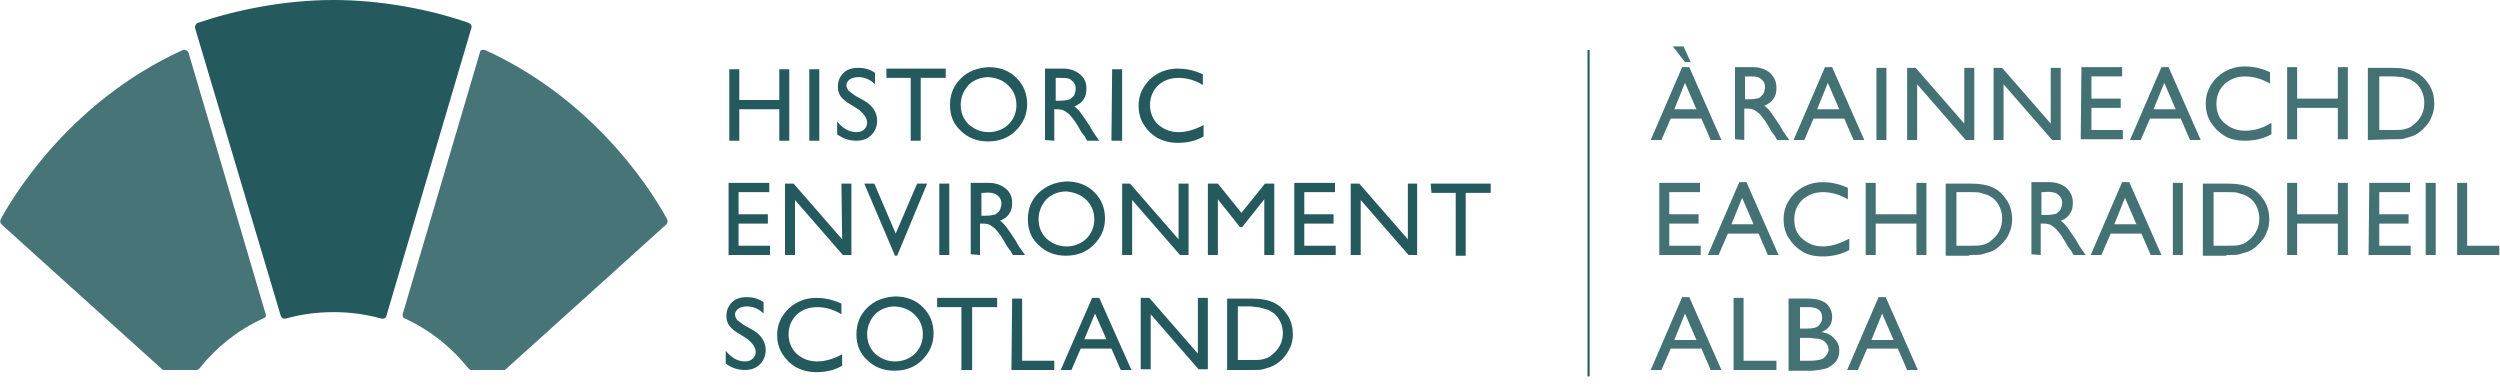
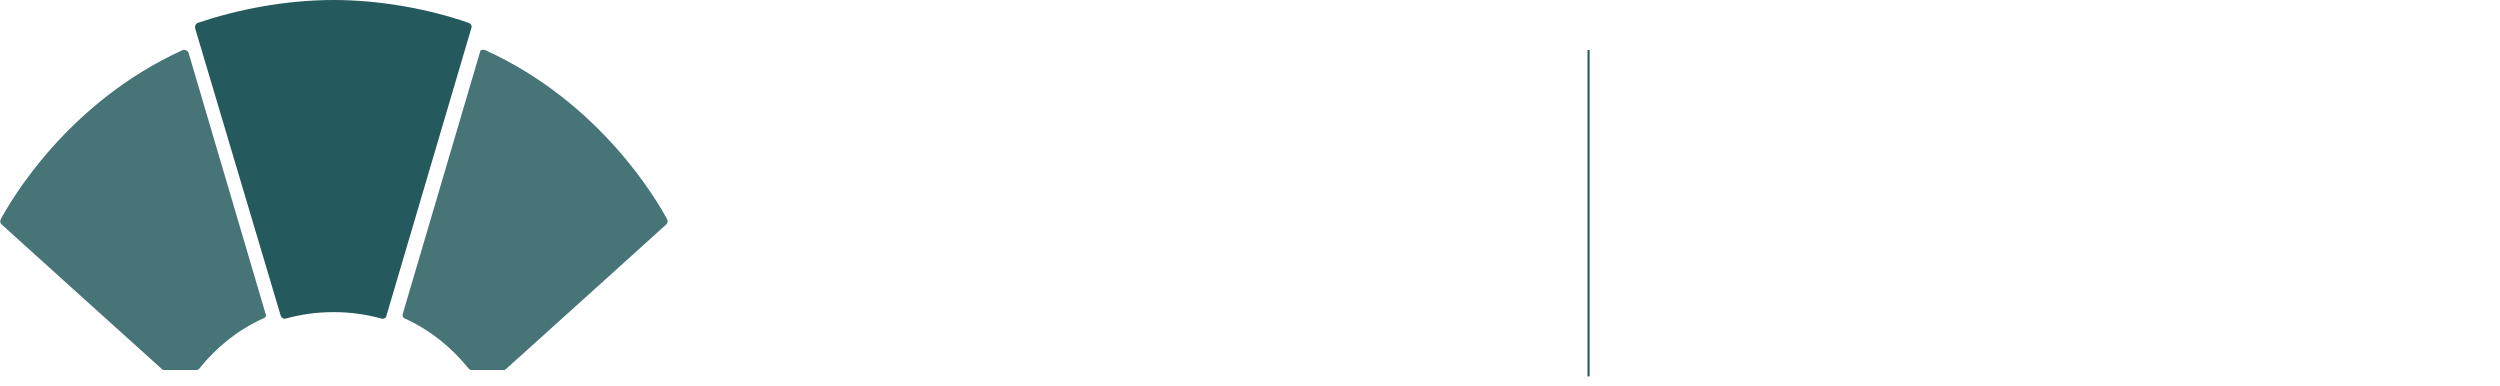
<svg xmlns="http://www.w3.org/2000/svg" version="1.1" id="Layer_1" x="0px" y="0px" viewBox="0 0 350 54" style="enable-background:new 0 0 350 54;" xml:space="preserve">
  <style type="text/css">
	.st0{fill:#24595D;}
	.st1{fill:#477477;}
	.st2{fill:none;stroke:#24585C;stroke-width:0.29;}
	.st3{opacity:0.85;fill:#24585C;enable-background:new    ;}
</style>
  <path class="st0" d="M54.1,44.2L66,3.9c0.1-0.3-0.1-0.6-0.4-0.7C59.9,1.2,53,0,46.7,0c-6.9,0-13.7,1.4-19,3.2  c-0.3,0.1-0.4,0.4-0.4,0.7l12,40.3c0.1,0.3,0.4,0.5,0.7,0.4c2.2-0.6,4.3-0.9,6.7-0.9s4.5,0.3,6.7,0.9C53.7,44.7,54.1,44.5,54.1,44.2  " />
  <path class="st1" d="M37.2,44L26.4,7.4c-0.1-0.3-0.5-0.5-0.8-0.4C9.3,14.4,1.4,28.3,0.1,30.7C0,30.9,0,31.2,0.2,31.4  c2.3,2.1,16.4,14.8,22.5,20.3c0.1,0.1,0.2,0.1,0.4,0.1h4.4c0.2,0,0.3-0.1,0.4-0.2c2.4-3,5.4-5.4,8.9-7C37.2,44.5,37.3,44.2,37.2,44   M67.9,7c16.3,7.4,24.2,21.3,25.5,23.7c0.1,0.2,0.1,0.5-0.1,0.7C91,33.5,76.9,46.2,70.8,51.7c-0.1,0.1-0.2,0.1-0.4,0.1H66  c-0.2,0-0.3-0.1-0.4-0.2c-2.4-3-5.4-5.4-8.9-7c-0.3-0.1-0.4-0.4-0.3-0.7L67.2,7.3C67.2,7,67.6,6.9,67.9,7" />
-   <path class="st0" d="M176.6,43.1c0.3,0.1,0.6,0.2,1,0.3c0.3,0.2,0.7,0.4,0.9,0.6c0.7,0.7,1.1,1.6,1.1,2.6c0,1.1-0.4,2-1.1,2.7  c-0.2,0.2-0.5,0.4-0.7,0.6c-0.3,0.2-0.6,0.3-1,0.4c-0.4,0.1-1,0.1-1.7,0.1h-1.8v-7.5h1.8C175.8,43,176.3,43,176.6,43.1 M175,51.8  c0.9,0,1.5,0,1.8-0.1s0.7-0.2,1-0.3c0.6-0.2,1.2-0.6,1.7-1.1s0.8-1,1.1-1.6s0.4-1.3,0.4-1.9c0-0.9-0.2-1.8-0.7-2.6s-1.1-1.4-1.9-1.8  c-0.8-0.4-1.9-0.6-3.2-0.6h-3.4v10C171.8,51.8,175,51.8,175,51.8z M167.7,49.5l-6.8-7.8h-1.2v10h1.4V44l6.7,7.7h1.3v-10h-1.4V49.5z   M151.8,47.5l1.5-3.6l1.6,3.6H151.8z M148.5,51.8h1.5l1.3-3h4.3l1.3,3h1.5l-4.5-10.1h-1C152.9,41.7,148.5,51.8,148.5,51.8z   M141.6,51.8h6v-1.3h-4.5v-8.7h-1.4L141.6,51.8L141.6,51.8z M131.2,43h3.4v8.8h1.5V43h3.5v-1.3h-8.4V43z M128.1,44.1  c0.7,0.7,1.1,1.6,1.1,2.7s-0.4,2-1.1,2.7c-0.7,0.7-1.7,1.1-2.8,1.1c-1.1,0-2-0.4-2.8-1.1c-0.7-0.7-1.1-1.6-1.1-2.7s0.4-2,1.1-2.8  c0.7-0.7,1.7-1.1,2.8-1.1C126.4,43,127.3,43.3,128.1,44.1 M121.4,43.1c-1,1-1.5,2.2-1.5,3.7s0.5,2.7,1.5,3.6c1,1,2.3,1.5,3.8,1.5  c1.6,0,2.9-0.5,3.9-1.5s1.6-2.2,1.6-3.7s-0.5-2.7-1.5-3.7s-2.3-1.5-3.9-1.5C123.7,41.6,122.4,42.1,121.4,43.1 M114.4,50.6  c-1.2,0-2.1-0.4-2.9-1.1c-0.7-0.7-1.1-1.6-1.1-2.7s0.4-2,1.1-2.7s1.7-1.1,2.9-1.1c1.1,0,2.3,0.3,3.4,1v-1.5  c-1.3-0.6-2.5-0.8-3.5-0.8c-1.5,0-2.8,0.5-3.9,1.5c-1,1-1.6,2.2-1.6,3.7c0,0.9,0.2,1.8,0.7,2.6s1.1,1.4,1.9,1.9  c0.8,0.4,1.7,0.7,2.9,0.7c1.4,0,2.6-0.3,3.6-0.9v-1.6C116.8,50.2,115.6,50.6,114.4,50.6 M105.8,49.3c0,0.4-0.2,0.7-0.4,0.9  c-0.3,0.3-0.7,0.4-1.1,0.4c-1,0-1.9-0.5-2.7-1.5v1.8c0.8,0.6,1.7,0.9,2.7,0.9c0.9,0,1.6-0.3,2.1-0.8s0.8-1.2,0.8-2  c0-1.1-0.6-2.1-1.8-2.8l-1.1-0.6c-0.5-0.3-0.8-0.6-1.1-0.8c-0.2-0.3-0.3-0.5-0.3-0.8s0.2-0.6,0.5-0.8s0.7-0.3,1.2-0.3  c0.8,0,1.6,0.3,2.3,1v-1.6c-0.7-0.5-1.5-0.7-2.3-0.7c-0.9,0-1.6,0.2-2.1,0.7s-0.8,1.1-0.8,1.9c0,0.5,0.1,1,0.4,1.4s0.8,0.8,1.5,1.2  l1.1,0.7C105.4,48.1,105.8,48.7,105.8,49.3 M200.4,27h3.4v8.8h1.4V27h3.5v-1.3h-8.4L200.4,27z M197.1,33.5l-6.8-7.8h-1.2v10h1.4V28  l6.7,7.7h1.2v-10h-1.3C197.1,25.7,197.1,33.5,197.1,33.5z M181.2,35.7h5.8v-1.3h-4.4v-3.1h4.1V30h-4.1v-3.1h4.3v-1.3h-5.7  L181.2,35.7L181.2,35.7z M173.8,29.8l-3.3-4.1h-1.4v10h1.4v-7.8l3.1,3.9h0.3l3.1-3.9v7.8h1.4v-10h-1.3L173.8,29.8z M165,33.5  l-6.8-7.8h-1.1v10h1.4V28l6.7,7.7h1.2v-10H165V33.5z M152.1,28c0.7,0.7,1.1,1.6,1.1,2.7s-0.4,2-1.1,2.7c-0.7,0.7-1.7,1.1-2.8,1.1  s-2-0.4-2.8-1.1c-0.7-0.7-1.1-1.6-1.1-2.7s0.4-2,1.1-2.8c0.7-0.7,1.7-1.1,2.8-1.1C150.4,26.9,151.4,27.3,152.1,28 M145.4,27  c-1,1-1.5,2.2-1.5,3.7s0.5,2.7,1.5,3.6c1,1,2.3,1.5,3.8,1.5c1.6,0,2.9-0.5,3.9-1.5s1.6-2.2,1.6-3.7s-0.5-2.7-1.5-3.7  s-2.3-1.5-3.9-1.5C147.7,25.5,146.5,26,145.4,27 M139.2,27.1c0.3,0.1,0.5,0.3,0.7,0.5c0.2,0.3,0.3,0.5,0.3,0.9  c0,0.3-0.1,0.6-0.2,0.9c-0.2,0.3-0.4,0.4-0.6,0.6c-0.3,0.1-0.8,0.2-1.5,0.2h-0.5V27h0.4C138.4,26.9,138.9,27,139.2,27.1 M137.2,35.7  v-4.4h0.4c0.5,0,0.8,0.1,1,0.2s0.4,0.3,0.7,0.5c0.2,0.2,0.5,0.6,0.8,1l0.5,0.8l0.4,0.7l0.3,0.4c0,0.1,0.1,0.1,0.1,0.1l0.4,0.7h1.7  L143,35c-0.2-0.3-0.5-0.7-0.8-1.3c-0.6-0.9-1-1.5-1.3-1.9s-0.6-0.7-0.9-0.9c0.5-0.2,1-0.5,1.3-1c0.3-0.4,0.4-0.9,0.4-1.5  c0-0.9-0.3-1.5-0.9-2c-0.6-0.5-1.4-0.8-2.4-0.8h-2.5v10L137.2,35.7L137.2,35.7z M131.5,35.7h1.4v-10h-1.4V35.7z M125.4,32.7l-3-7  H121l4.3,10.1h0.3l4.2-10.1h-1.4C128.4,25.7,125.4,32.7,125.4,32.7z M117.9,33.5l-6.8-7.8h-1.2v10h1.4V28l6.7,7.7h1.2v-10h-1.4  L117.9,33.5C117.8,33.5,117.9,33.5,117.9,33.5z M102,35.7h5.8v-1.3h-4.4v-3.1h4.1V30h-4.1v-3.1h4.3v-1.3H102V35.7L102,35.7z   M165,18.5c-1.2,0-2.1-0.4-2.9-1.1c-0.7-0.7-1.1-1.6-1.1-2.7s0.4-2,1.1-2.7c0.7-0.7,1.7-1.1,2.9-1.1c1.1,0,2.3,0.3,3.4,1v-1.5  c-1.3-0.6-2.5-0.8-3.5-0.8c-1.5,0-2.8,0.5-3.9,1.5c-1,1-1.6,2.2-1.6,3.7c0,0.9,0.2,1.8,0.7,2.6c0.5,0.8,1.1,1.4,1.9,1.9  c0.8,0.4,1.7,0.7,2.9,0.7c1.4,0,2.6-0.3,3.6-0.9v-1.6C167.4,18.1,166.2,18.5,165,18.5 M155.6,19.7h1.5v-10h-1.4L155.6,19.7z   M149.6,11c0.3,0.1,0.5,0.3,0.7,0.5c0.2,0.3,0.3,0.5,0.3,0.9c0,0.3-0.1,0.6-0.2,0.9c-0.2,0.3-0.4,0.4-0.6,0.6  c-0.3,0.1-0.8,0.2-1.5,0.2h-0.5v-3.2h0.4C148.7,10.9,149.3,10.9,149.6,11 M147.6,19.7v-4.4h0.4c0.5,0,0.8,0.1,1,0.2  c0.2,0.1,0.4,0.3,0.7,0.5c0.2,0.2,0.5,0.6,0.8,1l0.5,0.8l0.4,0.7l0.3,0.4c0,0.1,0.1,0.1,0.1,0.1l0.4,0.7h1.7l-0.5-0.7  c-0.2-0.3-0.5-0.7-0.8-1.3c-0.6-0.9-1-1.5-1.3-1.9s-0.6-0.7-0.9-0.9c0.5-0.2,1-0.5,1.3-1c0.3-0.4,0.4-0.9,0.4-1.5  c0-0.9-0.3-1.5-0.9-2c-0.6-0.5-1.4-0.8-2.4-0.8h-2.5v10L147.6,19.7L147.6,19.7z M141.2,12c0.7,0.7,1.1,1.6,1.1,2.7s-0.4,2-1.1,2.7  c-0.7,0.7-1.7,1.1-2.8,1.1s-2-0.4-2.8-1.1c-0.7-0.7-1.1-1.6-1.1-2.7s0.4-2,1.1-2.8c0.7-0.7,1.7-1.1,2.8-1.1  C139.5,10.9,140.4,11.2,141.2,12 M134.5,11c-1,1-1.5,2.2-1.5,3.7s0.5,2.7,1.5,3.6c1,1,2.3,1.5,3.8,1.5c1.6,0,2.9-0.5,3.9-1.5  s1.6-2.2,1.6-3.7s-0.5-2.7-1.5-3.7s-2.3-1.5-3.9-1.5C136.8,9.5,135.5,10,134.5,11 M124.1,10.9h3.4v8.8h1.4v-8.8h3.5V9.6h-8.3  C124.1,9.6,124.1,10.9,124.1,10.9z M121.4,17.2c0,0.4-0.2,0.7-0.4,0.9c-0.3,0.3-0.7,0.4-1.1,0.4c-1,0-1.9-0.5-2.7-1.5v1.8  c0.8,0.6,1.7,0.9,2.7,0.9c0.9,0,1.6-0.3,2.1-0.8s0.8-1.2,0.8-2c0-1.1-0.6-2.1-1.8-2.8l-1.1-0.6c-0.5-0.3-0.8-0.6-1.1-0.8  c-0.2-0.3-0.3-0.5-0.3-0.8s0.2-0.6,0.5-0.8s0.7-0.3,1.2-0.3c0.8,0,1.6,0.3,2.3,1v-1.6c-0.7-0.5-1.5-0.7-2.3-0.7  c-0.9,0-1.6,0.2-2.1,0.7s-0.8,1.1-0.8,1.9c0,0.5,0.1,1,0.4,1.4s0.8,0.8,1.5,1.2l1.1,0.7C121,16,121.4,16.6,121.4,17.2 M113.3,19.7  h1.4v-10h-1.4V19.7z M109.1,14h-5.6V9.7h-1.4v10h1.4v-4.4h5.6v4.4h1.4v-10h-1.4V14z" />
  <path class="st2" d="M222.4,7v45.7" />
-   <path class="st3" d="M262,47.6l1.5-3.7l1.6,3.7H262z M258.6,51.8h1.5l1.3-3h4.3l1.3,3h1.5L264,41.6h-1L258.6,51.8L258.6,51.8z   M254.9,47.5c0.3,0.1,0.6,0.3,0.8,0.6s0.3,0.5,0.3,0.8s-0.1,0.6-0.3,0.8c-0.2,0.3-0.4,0.5-0.7,0.6s-0.8,0.2-1.6,0.2H252v-3.2h1.4  C254,47.4,254.6,47.4,254.9,47.5 M255.1,44.5c0,0.5-0.2,0.8-0.5,1.1S253.7,46,253,46h-1v-3h1.2C254.5,43,255.1,43.5,255.1,44.5   M255.9,51.5c0.5-0.3,0.9-0.6,1.2-1s0.4-0.9,0.4-1.4c0-0.7-0.2-1.2-0.7-1.7c-0.4-0.5-1-0.8-1.8-0.9c1-0.4,1.5-1.1,1.5-2.1  c0-0.5-0.1-1-0.4-1.4c-0.2-0.4-0.6-0.7-1.1-0.9s-1.1-0.3-2-0.3h-2.6v10.1h3.4C254.7,51.8,255.4,51.7,255.9,51.5 M242.7,51.8h6v-1.3  h-4.6v-8.8h-1.4V51.8L242.7,51.8z M234.4,47.6l1.5-3.7l1.6,3.7H234.4z M231.1,51.8h1.5l1.3-3h4.3l1.3,3h1.5l-4.5-10.2h-1  C235.5,41.6,231.1,51.8,231.1,51.8z M343.9,35.7h6v-1.3h-4.5v-8.8H344v10.1L343.9,35.7L343.9,35.7z M339.6,35.7h1.4V25.6h-1.4V35.7z   M331.6,35.7h5.9v-1.3h-4.4v-3.1h4.1V30h-4.1v-3.1h4.3v-1.3h-5.7L331.6,35.7L331.6,35.7L331.6,35.7z M327.3,30h-5.7v-4.4h-1.4v10.1  h1.4v-4.4h5.7v4.4h1.4V25.6h-1.4V30z M313.3,27c0.3,0.1,0.6,0.2,1,0.3c0.3,0.2,0.7,0.4,0.9,0.6c0.7,0.7,1.1,1.6,1.1,2.7  s-0.4,2-1.1,2.7c-0.2,0.2-0.5,0.4-0.7,0.6c-0.3,0.2-0.6,0.3-1,0.4c-0.4,0.1-1,0.1-1.7,0.1h-1.9v-7.5h1.8  C312.5,26.9,313,26.9,313.3,27 M311.7,35.7c0.9,0,1.5,0,1.8-0.1s0.7-0.2,1-0.3c0.7-0.2,1.2-0.6,1.7-1.1s0.9-1,1.1-1.6  c0.3-0.6,0.4-1.3,0.4-1.9c0-0.9-0.2-1.8-0.7-2.6c-0.5-0.8-1.1-1.4-1.9-1.8s-1.9-0.6-3.3-0.6h-3.4v10.1h3.3V35.7L311.7,35.7z   M304.2,35.7h1.4V25.6h-1.4V35.7z M296,31.4l1.5-3.7l1.6,3.7H296z M292.7,35.7h1.5l1.3-3h4.3l1.3,3h1.5l-4.5-10.2h-1L292.7,35.7  L292.7,35.7z M287.7,27c0.3,0.1,0.5,0.3,0.7,0.5c0.2,0.3,0.3,0.5,0.3,0.9c0,0.3-0.1,0.6-0.2,0.9c-0.2,0.3-0.4,0.4-0.6,0.6  c-0.3,0.1-0.8,0.2-1.5,0.2h-0.6v-3.2h0.4C286.9,26.8,287.4,26.9,287.7,27 M285.7,35.7v-4.4h0.4c0.5,0,0.8,0.1,1,0.2s0.4,0.3,0.7,0.5  c0.2,0.2,0.5,0.6,0.8,1l0.5,0.8l0.4,0.7l0.3,0.4c0,0.1,0.1,0.1,0.1,0.1l0.4,0.7h1.7l-0.5-0.7c-0.2-0.3-0.5-0.7-0.8-1.3  c-0.6-0.9-1-1.5-1.3-1.9s-0.6-0.7-0.9-0.9c0.6-0.2,1-0.5,1.3-1c0.3-0.4,0.4-0.9,0.4-1.5c0-0.9-0.3-1.5-0.9-2.1  c-0.6-0.5-1.4-0.8-2.4-0.8h-2.5v10.1L285.7,35.7L285.7,35.7z M277.3,27c0.3,0.1,0.6,0.2,1,0.3c0.3,0.2,0.7,0.4,0.9,0.6  c0.7,0.7,1.1,1.6,1.1,2.7s-0.4,2-1.1,2.7c-0.2,0.2-0.5,0.4-0.7,0.6c-0.3,0.2-0.6,0.3-1,0.4c-0.4,0.1-1,0.1-1.7,0.1h-1.9v-7.5h1.8  C276.5,26.9,277,26.9,277.3,27 M275.7,35.7c0.9,0,1.5,0,1.8-0.1s0.7-0.2,1-0.3c0.7-0.2,1.2-0.6,1.7-1.1s0.9-1,1.1-1.6  c0.3-0.6,0.4-1.3,0.4-1.9c0-0.9-0.2-1.8-0.7-2.6c-0.5-0.8-1.1-1.4-1.9-1.8s-1.9-0.6-3.3-0.6h-3.4v10.1h3.3V35.7L275.7,35.7z   M268.3,30h-5.7v-4.4h-1.4v10.1h1.4v-4.4h5.7v4.4h1.4V25.6h-1.4V30z M255.2,34.5c-1.2,0-2.1-0.4-2.9-1.1c-0.8-0.7-1.1-1.6-1.1-2.7  s0.4-2,1.1-2.7c0.8-0.7,1.7-1.1,2.9-1.1c1.1,0,2.3,0.3,3.5,1v-1.6c-1.3-0.6-2.5-0.8-3.5-0.8c-1.5,0-2.8,0.5-3.9,1.5  c-1,1-1.6,2.2-1.6,3.7c0,0.9,0.2,1.8,0.7,2.6s1.1,1.4,1.9,1.9c0.8,0.5,1.7,0.7,2.9,0.7c1.4,0,2.6-0.3,3.7-0.9v-1.6  C257.6,34.1,256.4,34.5,255.2,34.5 M242.4,31.4l1.5-3.7l1.6,3.7H242.4z M239.1,35.7h1.5l1.3-3h4.3l1.3,3h1.5l-4.5-10.2h-1  C243.5,25.5,239.1,35.7,239.1,35.7z M232.2,35.7h5.9v-1.3h-4.4v-3.1h4.1V30h-4.1v-3.1h4.3v-1.3h-5.7v10.1H232.2L232.2,35.7z   M336.4,10.8c0.3,0.1,0.6,0.2,1,0.3c0.3,0.2,0.7,0.4,0.9,0.6c0.7,0.7,1.1,1.6,1.1,2.7s-0.4,2-1.1,2.7c-0.2,0.2-0.5,0.4-0.7,0.6  c-0.3,0.2-0.6,0.3-1,0.4s-1,0.1-1.7,0.1h-1.8v-7.5h1.8C335.6,10.7,336.1,10.8,336.4,10.8 M334.8,19.5c0.9,0,1.5,0,1.8-0.1  s0.7-0.2,1-0.3c0.7-0.2,1.2-0.6,1.7-1.1s0.9-1,1.1-1.6c0.3-0.6,0.4-1.3,0.4-1.9c0-0.9-0.2-1.8-0.7-2.6s-1.1-1.4-1.9-1.8  c-0.8-0.4-1.9-0.6-3.3-0.6h-3.4v10.1L334.8,19.5L334.8,19.5L334.8,19.5z M327.3,13.8h-5.7V9.4h-1.4v10.1h1.4v-4.4h5.7v4.4h1.4V9.4  h-1.4V13.8L327.3,13.8z M314.3,18.3c-1.2,0-2.1-0.4-2.9-1.1s-1.1-1.6-1.1-2.7s0.4-2,1.1-2.7c0.8-0.7,1.7-1.1,2.9-1.1  c1.1,0,2.3,0.3,3.5,1v-1.6c-1.3-0.6-2.5-0.8-3.5-0.8c-1.5,0-2.8,0.5-3.9,1.5c-1,1-1.6,2.2-1.6,3.7c0,0.9,0.2,1.8,0.7,2.6  c0.5,0.8,1.1,1.4,1.9,1.9s1.7,0.7,2.9,0.7c1.4,0,2.6-0.3,3.7-0.9v-1.6C316.7,18,315.5,18.3,314.3,18.3 M301.5,15.3l1.5-3.7l1.6,3.7  H301.5z M298.2,19.6h1.5l1.3-3h4.3l1.3,3h1.5l-4.5-10.2h-1L298.2,19.6L298.2,19.6z M291.3,19.5h5.9v-1.3h-4.4v-3.1h4.1v-1.3h-4.1  v-3.1h4.3V9.4h-5.7L291.3,19.5L291.3,19.5z M287.1,17.3l-6.8-7.8h-1.2v10.1h1.4v-7.8l6.8,7.8h1.2V9.5h-1.4V17.3z M275,17.3l-6.8-7.8  H267v10.1h1.4v-7.8l6.8,7.8h1.2V9.5H275V17.3L275,17.3z M262.7,19.6h1.4V9.5h-1.4V19.6z M254.4,15.3l1.5-3.7l1.6,3.7H254.4z   M251.1,19.6h1.5l1.3-3h4.3l1.3,3h1.5l-4.5-10.2h-1L251.1,19.6L251.1,19.6z M246.1,10.8c0.3,0.1,0.5,0.3,0.7,0.5s0.3,0.5,0.3,0.9  c0,0.3-0.1,0.6-0.2,0.9c-0.2,0.3-0.4,0.4-0.6,0.6c-0.3,0.1-0.8,0.2-1.5,0.2h-0.5v-3.2h0.4C245.3,10.7,245.8,10.7,246.1,10.8   M244.2,19.6v-4.4h0.4c0.5,0,0.8,0.1,1,0.2c0.2,0.1,0.4,0.3,0.7,0.5c0.2,0.2,0.5,0.6,0.8,1l0.5,0.8l0.4,0.7l0.3,0.4  c0,0.1,0.1,0.1,0.1,0.1l0.4,0.7h1.7l-0.5-0.7c-0.2-0.3-0.5-0.7-0.8-1.3c-0.6-0.9-1-1.5-1.3-1.9s-0.6-0.7-0.9-0.9  c0.5-0.2,1-0.5,1.3-1c0.3-0.4,0.4-0.9,0.4-1.5c0-0.9-0.3-1.5-0.9-2.1c-0.6-0.5-1.4-0.8-2.4-0.8h-2.5v10.1L244.2,19.6L244.2,19.6z   M234.2,6.5l1.7,2.2h0.8l-1-2.2H234.2z M234.4,15.3l1.5-3.7l1.6,3.7H234.4z M231.1,19.6h1.5l1.3-3h4.3l1.3,3h1.5l-4.5-10.2h-1  C235.5,9.4,231.1,19.6,231.1,19.6z" />
</svg>